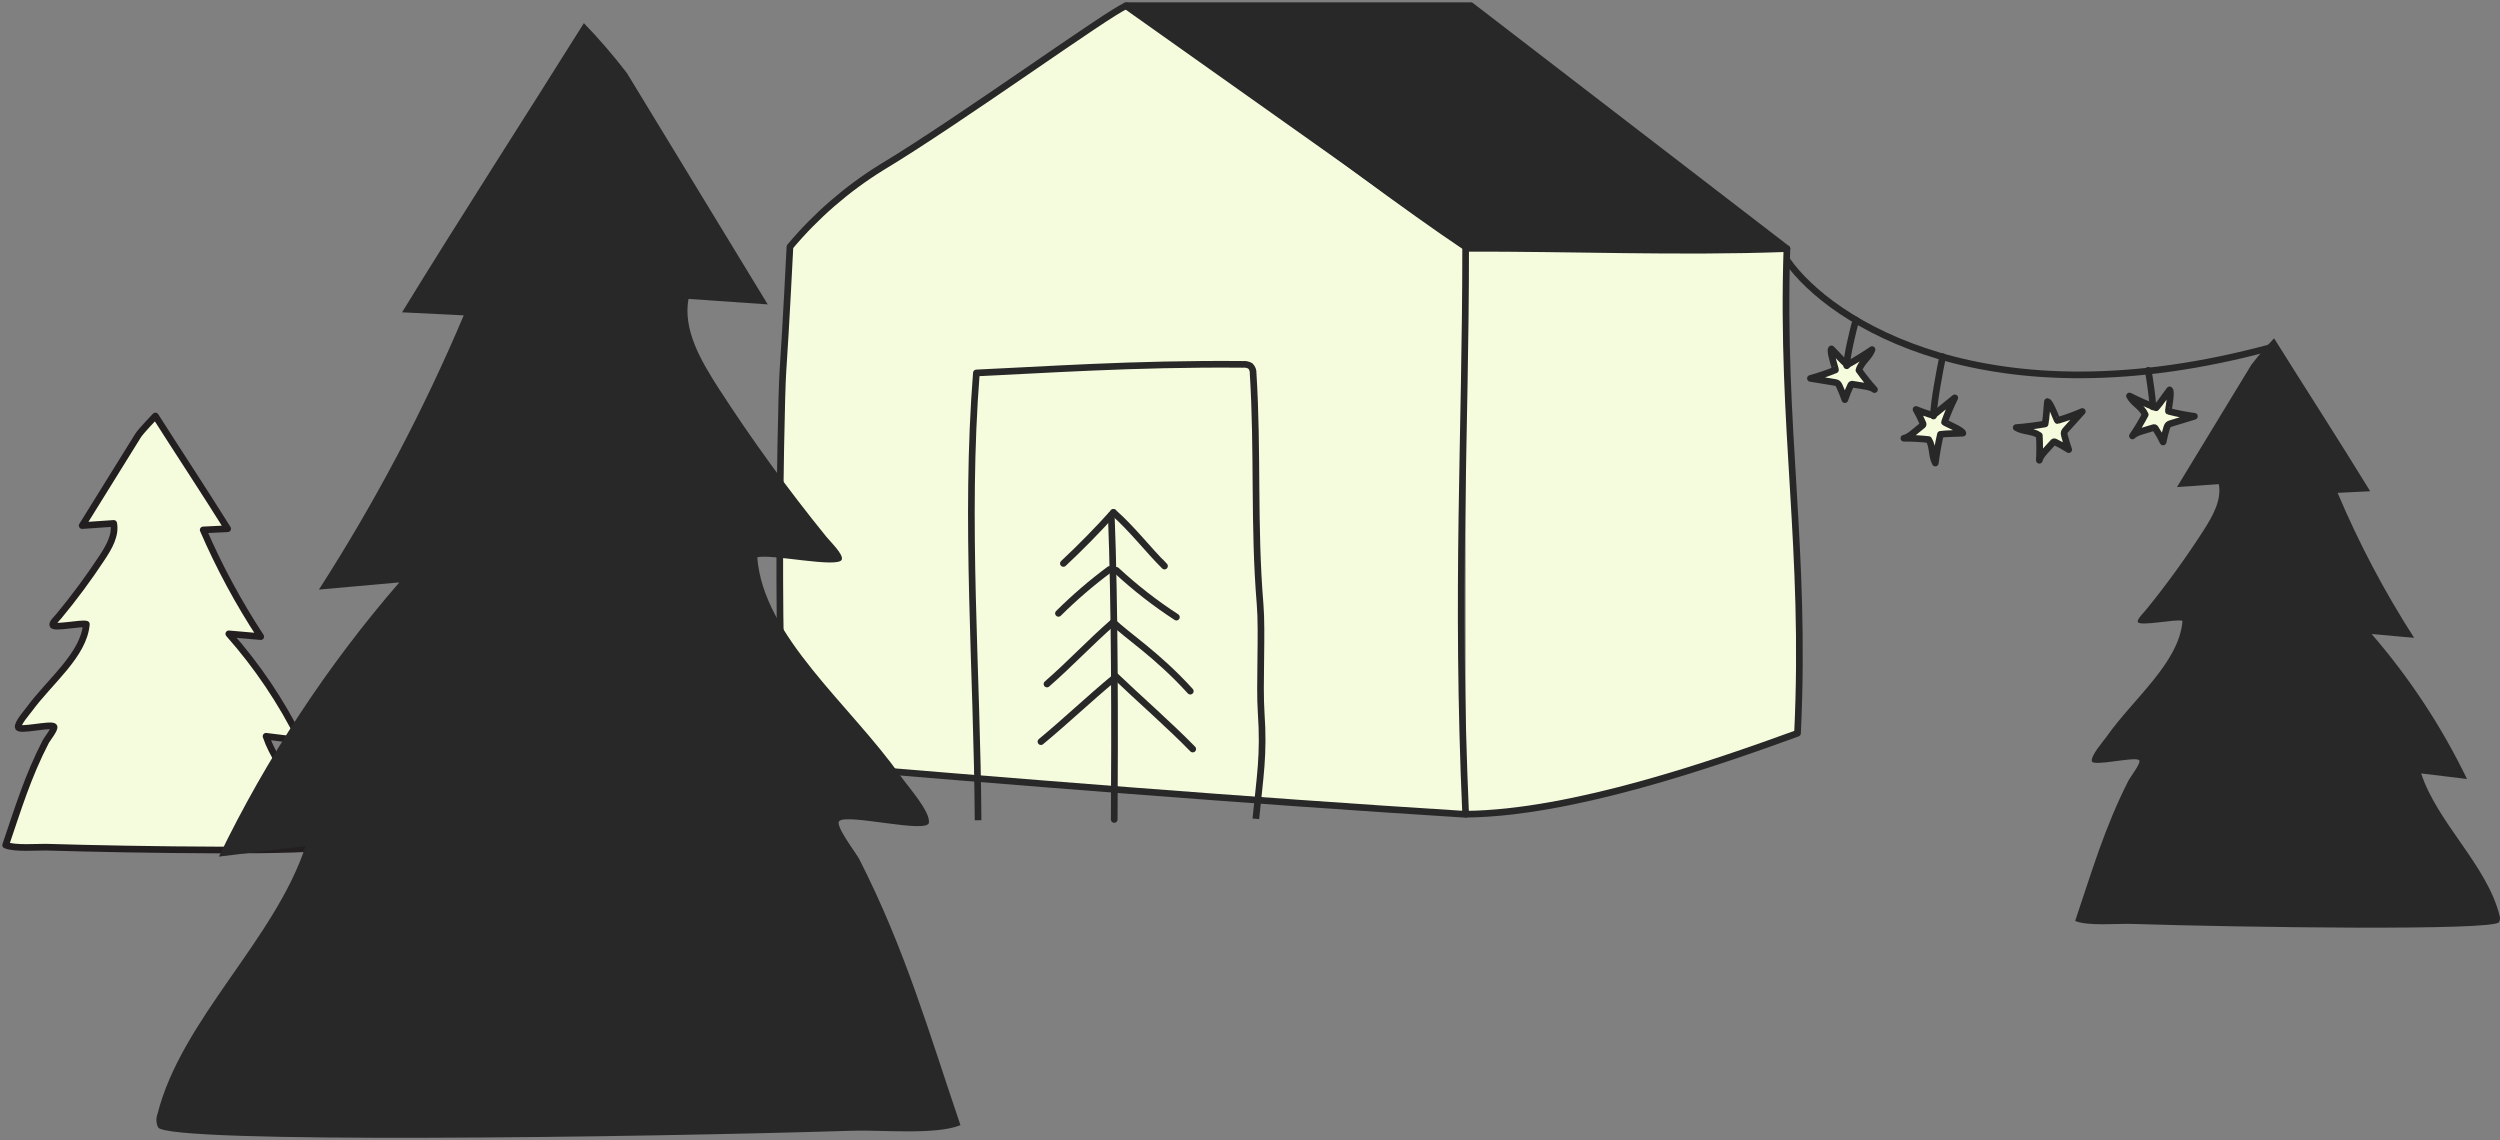
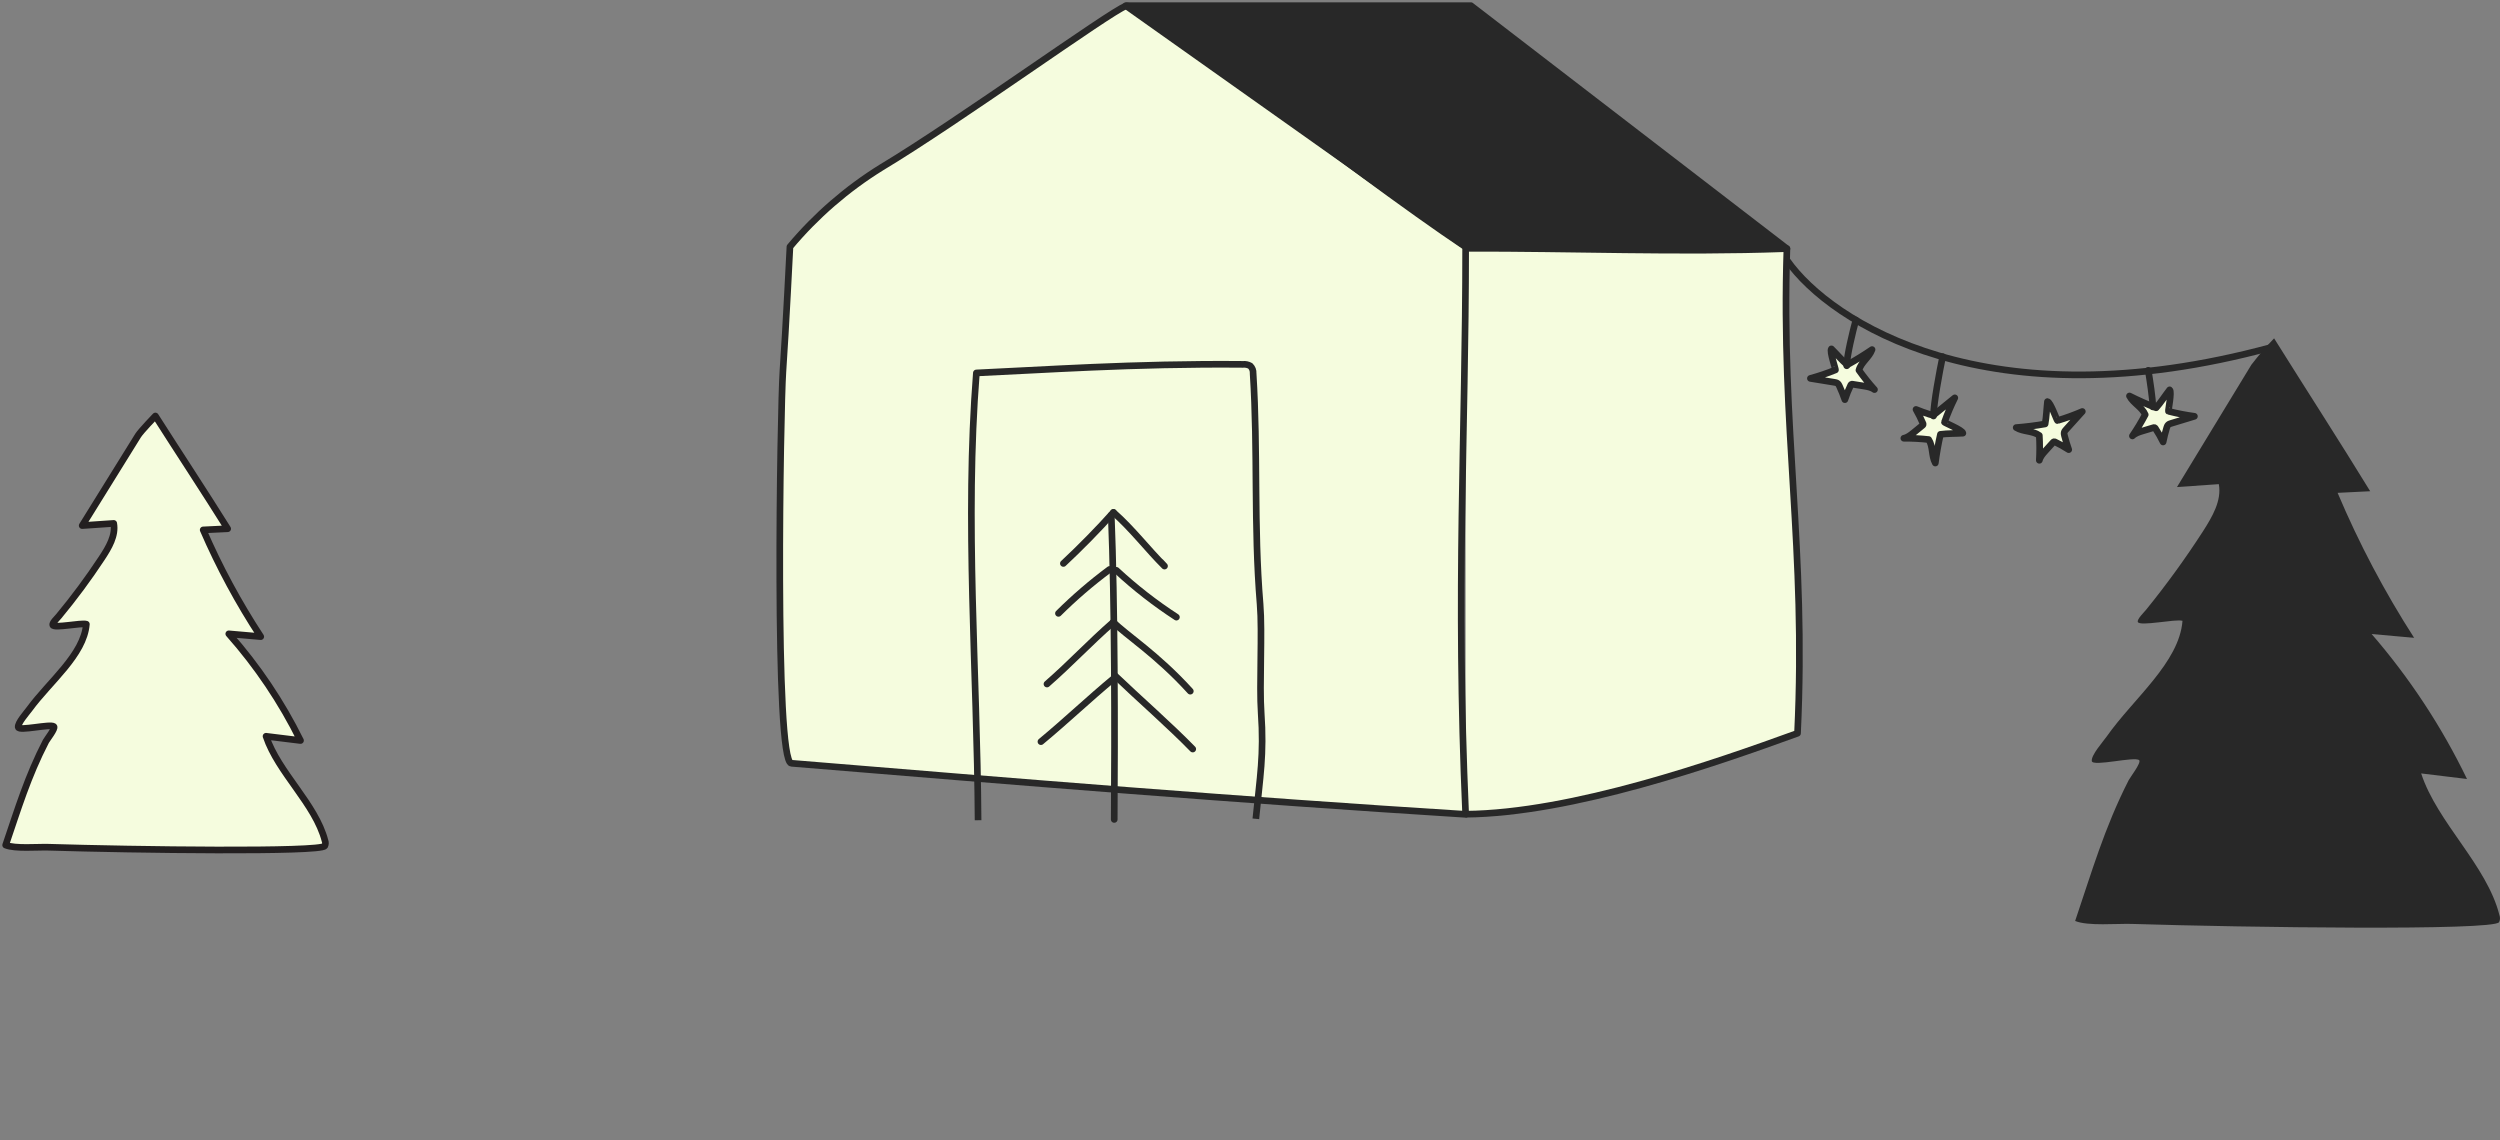
<svg xmlns="http://www.w3.org/2000/svg" width="375" height="171" viewBox="0 0 375 171" fill="none">
  <rect x="0" y="0" width="375" height="171" fill="#808080" stroke="none" />
  <g clip-path="url(#clip0_97_2)">
    <path d="M219.844 122.133C235.843 121.979 257.289 114.473 269.628 109.989C270.955 82.152 267.144 64.493 268.037 37.304H267.611C251.698 37.874 235.766 37.202 219.844 37.244" fill="#F5FCDE" />
    <path d="M219.844 122.133C235.843 121.979 257.289 114.473 269.628 109.989C270.955 82.152 267.144 64.493 268.037 37.304H267.611C251.698 37.874 235.766 37.202 219.844 37.244" stroke="#282828" stroke-linejoin="round" />
    <path d="M118.704 114.49C152.898 117.315 185.934 120.022 219.847 122.149C218.349 88.194 219.847 65.523 219.847 37.048C202.308 25.321 170.931 0.148 168.88 0.897C166.488 1.748 143.817 18.156 132.244 25.1C127.053 28.312 122.41 32.334 118.492 37.014C118.492 37.014 117.879 49.311 117.436 55.736C117.053 61.293 116.151 114.277 118.704 114.49Z" fill="#F5FCDE" stroke="#282828" stroke-linejoin="round" />
    <path d="M146.711 123.035C146.575 100.619 144.694 78.297 146.456 55.941C155.816 55.533 170.088 54.503 186.453 54.656C186.831 54.62 187.211 54.7 187.542 54.886C187.69 55.03 187.804 55.204 187.878 55.396C187.951 55.589 187.982 55.795 187.968 56.001C188.708 67.804 188.036 78.85 189.015 90.645C189.363 94.815 188.887 102.747 189.176 106.933C189.61 113.24 188.998 116.516 188.376 122.822" stroke="#282828" stroke-linejoin="round" />
    <path d="M168.879 0.854L219.948 37.048L268.039 37.303L220.629 0.846L168.879 0.854Z" fill="#282828" stroke="#282828" stroke-linejoin="round" />
    <path d="M166.691 77.252C167.22 90.656 167.228 109.505 167.134 122.917" stroke="#282828" stroke-linecap="round" stroke-linejoin="round" />
    <path d="M167.014 76.859C164.827 79.319 162.002 82.195 159.508 84.518" stroke="#282828" stroke-linecap="round" stroke-linejoin="round" />
    <path d="M166.429 85.418C163.721 87.427 161.161 89.629 158.77 92.005" stroke="#282828" stroke-linecap="round" stroke-linejoin="round" />
    <path d="M166.995 93.318C163.362 96.501 160.681 99.42 157.047 102.603" stroke="#282828" stroke-linecap="round" stroke-linejoin="round" />
    <path d="M167.016 76.859C169.857 79.361 172.173 82.425 174.675 84.91L174.087 84.28" stroke="#282828" stroke-linecap="round" stroke-linejoin="round" />
    <path d="M167.457 85.549C170.25 88.143 173.263 90.492 176.46 92.569" stroke="#282828" stroke-linecap="round" stroke-linejoin="round" />
    <path d="M166.996 93.318C168.876 95.225 173.54 98.161 178.544 103.675" stroke="#282828" stroke-linecap="round" stroke-linejoin="round" />
    <path d="M167.161 101.682C163.315 104.864 159.987 108.064 156.141 111.247" stroke="#282828" stroke-linecap="round" stroke-linejoin="round" />
    <path d="M167.148 101.25C170.698 104.655 175.565 108.909 178.91 112.356" stroke="#282828" stroke-linecap="round" stroke-linejoin="round" />
    <path d="M23.308 62.4C26.711 67.745 30.802 73.947 34.15 79.31L30.479 79.487C32.892 85.064 35.78 90.419 39.111 95.495L34.319 95.076C38.596 99.905 42.215 105.285 45.077 111.077L39.907 110.441C41.743 115.915 47.31 120.579 48.749 126.108C48.798 126.234 48.821 126.369 48.815 126.504C48.809 126.639 48.776 126.771 48.716 126.892C48.103 127.856 20.161 127.48 7.225 127.084C5.577 127.036 2.265 127.342 0.848 126.763C2.713 121.3 4.152 116.488 6.884 111.202C7.038 110.903 8.353 109.243 8.081 108.985C7.596 108.526 2.812 109.724 2.731 109.073C2.65 108.423 3.98 106.949 4.417 106.353C7.427 102.236 12.59 98.222 12.953 93.628C12.219 93.384 8.066 94.293 7.908 93.746C7.82 93.436 8.602 92.697 8.826 92.423C11.12 89.655 13.261 86.763 15.241 83.76C16.342 82.1 17.385 80.319 17.058 78.511L12.329 78.837L20.723 65.313C21.189 64.6 23.308 62.4 23.308 62.4Z" fill="#F5FCDE" stroke="#231F20" stroke-linecap="round" stroke-linejoin="round" />
    <path d="M341.116 50.752C345.644 57.995 351.077 66.409 355.529 73.685L350.641 73.928C353.838 81.49 357.677 88.765 362.119 95.673L355.746 95.104C361.449 101.696 366.258 109.007 370.05 116.85L363.174 116.014C365.606 123.432 373.018 129.763 374.912 137.258C374.977 137.43 375.007 137.614 374.998 137.798C374.989 137.982 374.943 138.162 374.862 138.328C374.024 139.633 336.916 139.122 319.746 138.587C317.558 138.52 313.148 138.939 311.27 138.144C313.785 130.742 315.646 124.21 319.294 117.042C319.494 116.633 321.238 114.383 320.878 114.031C320.241 113.412 313.878 115.061 313.768 114.157C313.659 113.254 315.445 111.272 316.015 110.461C319.998 104.798 326.889 99.395 327.375 93.123C326.395 92.796 320.878 94.026 320.668 93.281C320.551 92.863 321.59 91.86 321.892 91.491C324.944 87.73 327.791 83.808 330.419 79.74C331.869 77.482 333.269 75.073 332.825 72.623L326.546 73.058L337.704 54.716C338.766 53.332 339.905 52.008 341.116 50.752Z" fill="#282828" />
    <path d="M268.098 39.103C274.548 48.256 298.105 63.668 340.736 52.094" stroke="#282828" />
    <path d="M323.418 61.168C322.057 60.644 320.724 60.051 319.422 59.397C319.982 60.493 321.315 61.059 321.783 62.198C321.206 63.298 320.566 64.364 319.864 65.389C320.272 64.989 320.839 64.809 321.387 64.645C321.928 64.481 322.473 64.319 323.014 64.155C323.07 64.136 323.134 64.12 323.189 64.141C323.24 64.161 323.273 64.21 323.303 64.252C323.733 64.907 324.123 65.588 324.465 66.294C324.608 65.582 324.787 64.877 324.999 64.181C325.05 64.018 325.105 63.844 325.228 63.726C325.348 63.606 325.518 63.553 325.682 63.504C326.841 63.15 328.002 62.799 329.161 62.445C327.85 62.271 326.549 62.018 325.27 61.687C325.191 61.668 325.81 58.762 325.448 58.477C324.757 59.365 324.171 60.316 323.418 61.168Z" fill="#F5FCDE" stroke="#282828" stroke-miterlimit="10" stroke-linecap="round" stroke-linejoin="round" />
    <path d="M306.767 63.593C305.33 63.846 303.882 64.025 302.43 64.137C303.475 64.787 304.909 64.584 305.897 65.319C305.97 66.559 305.971 67.803 305.899 69.043C306.042 68.49 306.435 68.043 306.819 67.62C307.199 67.2 307.581 66.78 307.962 66.36C308 66.316 308.045 66.269 308.104 66.259C308.159 66.249 308.212 66.274 308.259 66.295C308.965 66.634 309.65 67.016 310.308 67.445C310.063 66.761 309.853 66.065 309.675 65.359C309.634 65.193 309.592 65.016 309.637 64.852C309.678 64.686 309.797 64.554 309.91 64.427C310.721 63.526 311.535 62.626 312.346 61.726C311.133 62.252 309.887 62.706 308.621 63.083C308.543 63.107 307.576 60.298 307.118 60.24C306.985 61.358 306.972 62.475 306.767 63.593Z" fill="#F5FCDE" stroke="#282828" stroke-miterlimit="10" stroke-linecap="round" stroke-linejoin="round" />
    <path d="M291.065 65.152C290.739 66.574 290.484 68.01 290.298 69.455C289.703 68.377 289.98 66.956 289.297 65.932C288.063 65.794 286.821 65.728 285.578 65.737C286.139 65.623 286.604 65.253 287.047 64.892C287.486 64.534 287.925 64.173 288.364 63.816C288.411 63.78 288.46 63.737 288.472 63.679C288.485 63.625 288.463 63.57 288.444 63.523C288.142 62.8 287.796 62.096 287.402 61.416C288.072 61.696 288.757 61.943 289.452 62.156C289.616 62.205 289.79 62.257 289.957 62.221C290.125 62.188 290.263 62.077 290.396 61.97C291.337 61.207 292.278 60.441 293.219 59.678C292.63 60.862 292.112 62.081 291.671 63.326C291.642 63.403 294.398 64.515 294.433 64.975C293.309 65.05 292.193 65.005 291.065 65.152Z" fill="#F5FCDE" stroke="#282828" stroke-miterlimit="10" stroke-linecap="round" stroke-linejoin="round" />
    <path d="M277.083 54.729C278.362 54.027 279.604 53.261 280.807 52.439C280.398 53.601 279.152 54.34 278.842 55.531C279.56 56.544 280.336 57.515 281.169 58.438C280.712 58.095 280.125 57.993 279.561 57.903C279.002 57.812 278.441 57.725 277.882 57.634C277.824 57.624 277.759 57.616 277.708 57.645C277.659 57.671 277.633 57.724 277.609 57.77C277.27 58.476 276.975 59.203 276.73 59.948C276.493 59.262 276.222 58.587 275.919 57.926C275.847 57.771 275.769 57.606 275.631 57.505C275.495 57.402 275.32 57.373 275.153 57.345C273.956 57.15 272.759 56.956 271.562 56.761C272.838 56.413 274.094 55.989 275.317 55.49C275.393 55.461 274.391 52.663 274.711 52.332C275.515 53.121 276.223 53.984 277.083 54.729Z" fill="#F5FCDE" stroke="#282828" stroke-miterlimit="10" stroke-linecap="round" stroke-linejoin="round" />
    <path d="M278.378 48.012C277.921 49.695 277.008 53.422 277.008 54.864" stroke="#282828" stroke-linecap="round" stroke-linejoin="round" />
    <path d="M322.234 55.549C322.463 56.895 322.919 59.877 322.919 61.031" stroke="#282828" stroke-linecap="round" stroke-linejoin="round" />
    <path d="M291.398 53.494C290.942 55.682 290.027 60.527 290.027 62.403" stroke="#282828" stroke-linecap="round" stroke-linejoin="round" />
-     <path d="M87.583 3.469C79.015 17.169 68.734 33.083 60.309 46.846L69.559 47.305C63.509 61.608 56.242 75.369 47.838 88.437L59.896 87.361C49.104 99.829 40.004 113.658 32.828 128.491L45.839 126.91C41.237 140.942 27.211 152.917 23.625 167.092C23.502 167.418 23.447 167.766 23.464 168.114C23.48 168.462 23.567 168.803 23.721 169.117C25.307 171.584 95.532 170.619 128.027 169.607C132.168 169.481 140.513 170.271 144.067 168.769C139.307 154.768 135.785 142.413 128.883 128.855C128.502 128.081 125.202 123.825 125.884 123.16C127.09 121.99 139.133 125.106 139.339 123.398C139.546 121.689 136.166 117.94 135.087 116.406C127.55 105.696 114.508 95.476 113.588 83.611C115.444 82.994 125.884 85.32 126.281 83.912C126.503 83.121 124.536 81.222 123.964 80.526C118.189 73.412 112.803 65.992 107.828 58.3C105.084 54.028 102.434 49.472 103.275 44.837L115.159 45.66L94.04 10.967C92.032 8.348 89.876 5.844 87.583 3.469Z" fill="#282828" />
  </g>
  <defs>
    <clipPath id="clip0_97_2">
      <rect width="375" height="170.993" fill="white" />
    </clipPath>
  </defs>
</svg>